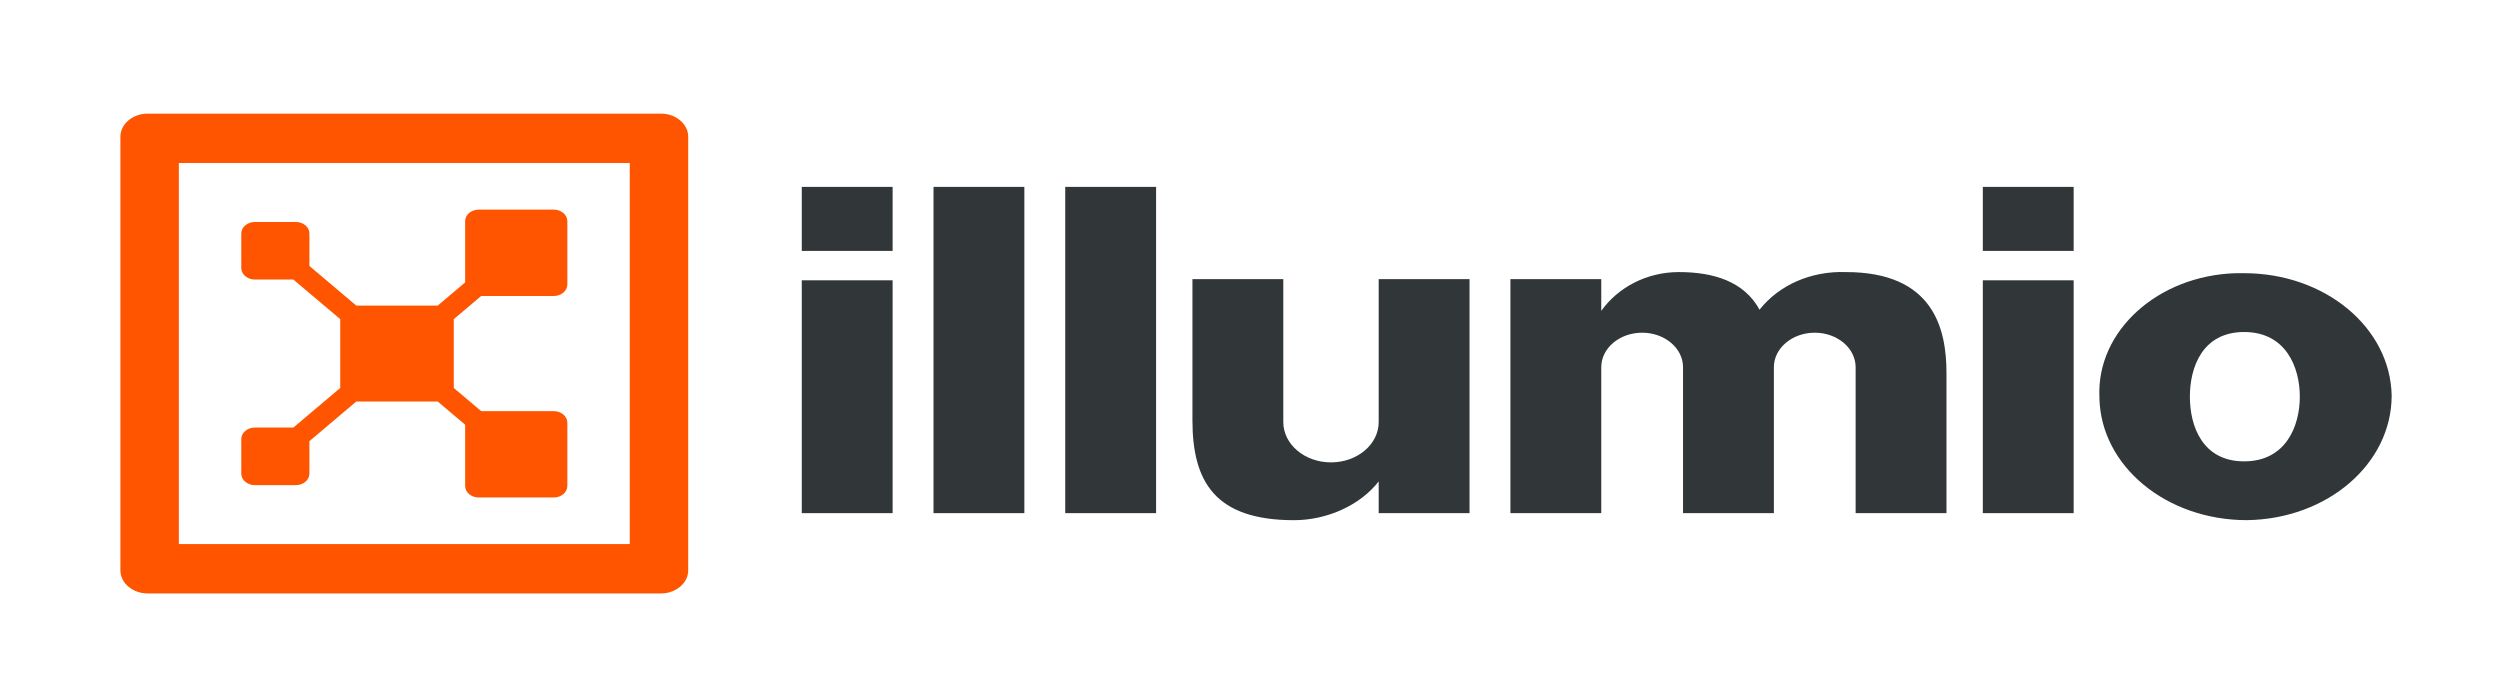
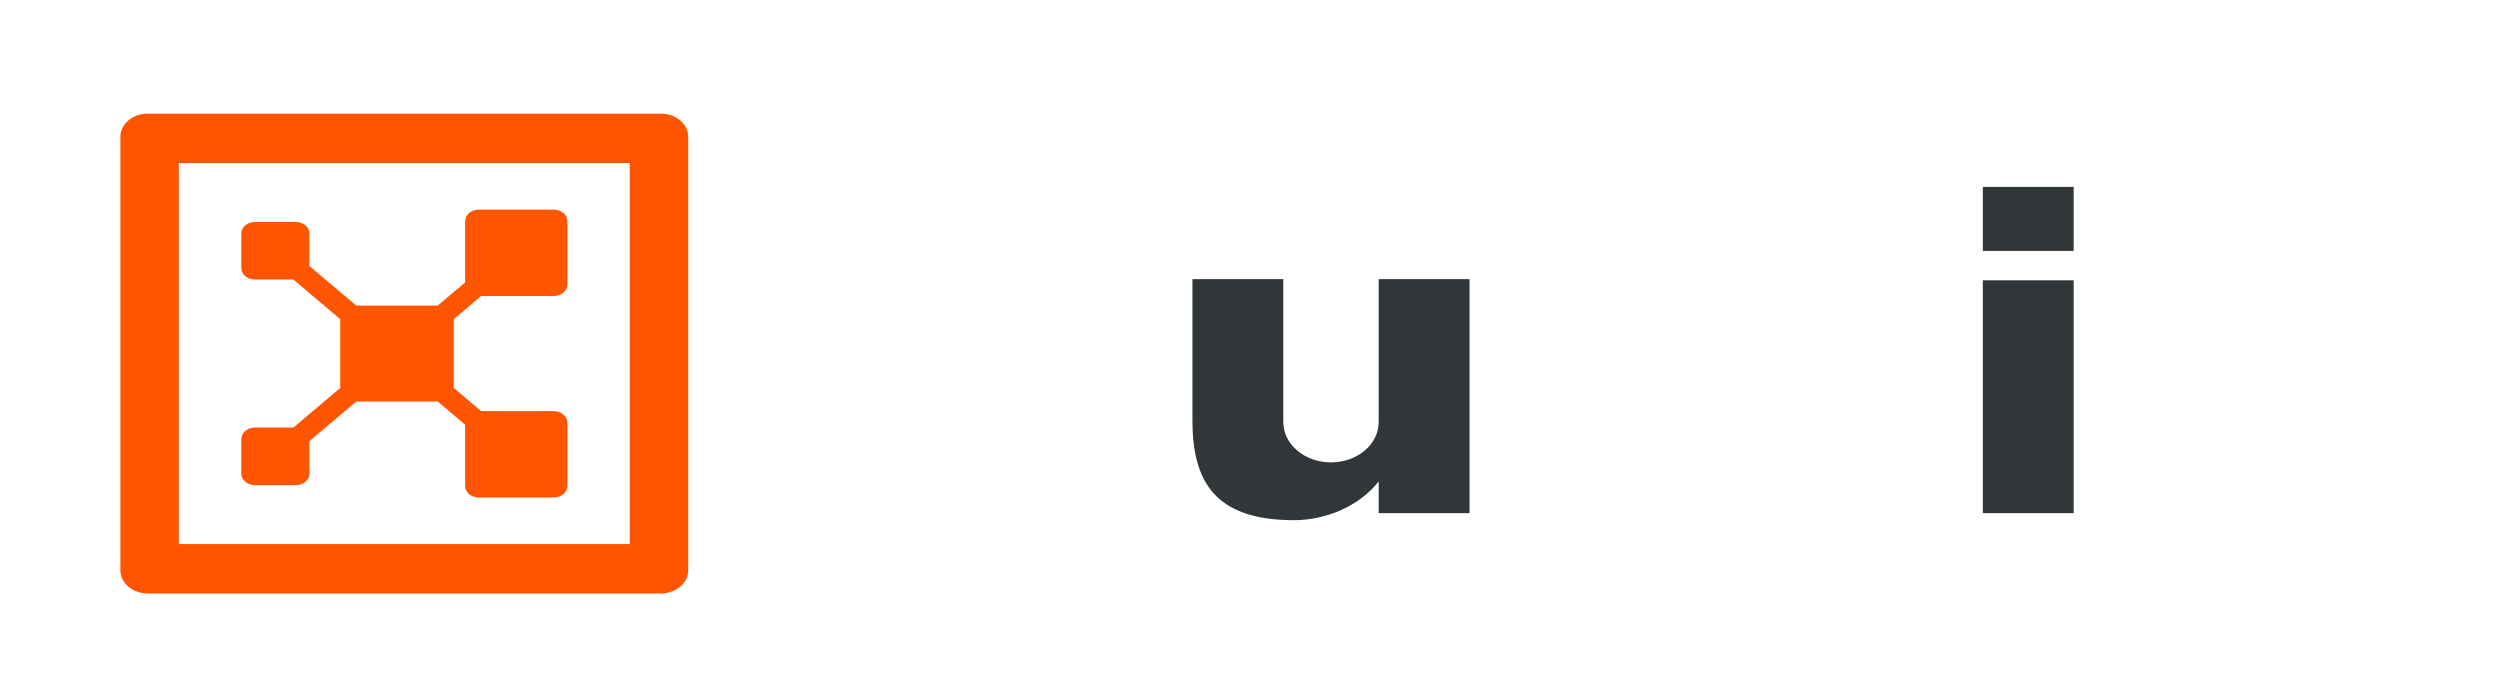
<svg xmlns="http://www.w3.org/2000/svg" width="198" height="55" viewBox="0 0 198 55" fill="none">
-   <path d="M70.695 19.872H63.5V14.801H70.695V19.872ZM63.5 22.2H70.695V40.641H63.5V22.2Z" fill="#313638" />
-   <path d="M73.934 14.801H81.129V40.641H73.934V14.801Z" fill="#313638" />
-   <path d="M84.367 14.801H91.562V40.641H84.367V14.801Z" fill="#313638" />
  <path d="M116.387 22.105V40.64H109.192V38.125C107.759 39.988 105.133 41.199 102.487 41.199C96.205 41.199 94.441 38.125 94.441 33.282V22.105H101.637V33.428C101.637 35.19 103.327 36.62 105.414 36.62C107.501 36.62 109.192 35.19 109.192 33.428V22.105H116.387Z" fill="#313638" />
-   <path d="M154.161 29.558V40.642H146.966V29.086C146.966 27.575 145.516 26.35 143.728 26.35C141.941 26.35 140.491 27.575 140.491 29.086V40.642H133.296V29.086C133.296 27.575 131.845 26.35 130.058 26.35C128.27 26.35 126.82 27.575 126.82 29.086V40.642H119.625V22.107H126.82V24.622C128.143 22.759 130.426 21.548 132.961 21.548C135.717 21.548 138.141 22.293 139.354 24.529C140.897 22.573 143.433 21.455 146.188 21.548C153.132 21.548 154.161 26.019 154.161 29.558Z" fill="#313638" />
  <path d="M164.234 19.872H157.039V14.801H164.234V19.872ZM157.039 22.2H164.234V40.641H157.039V22.2Z" fill="#313638" />
-   <path d="M177.736 21.637C184.129 21.637 189.309 25.922 189.42 31.324C189.42 36.726 184.35 41.103 177.957 41.196C171.563 41.196 166.383 36.912 166.273 31.51V31.416C166.053 26.2 170.903 21.823 177.075 21.637C177.296 21.637 177.515 21.637 177.736 21.637ZM177.736 36.539C181.042 36.539 182.145 33.746 182.145 31.417C182.145 29.088 181.043 26.295 177.736 26.295C174.43 26.295 173.438 29.088 173.438 31.417C173.438 33.746 174.43 36.539 177.736 36.539Z" fill="#313638" />
  <path d="M49.876 12.912V43.088H14.164V12.912H49.876ZM11.694 9C10.507 9 9.535 9.821 9.535 10.824V45.176C9.535 46.179 10.507 47 11.694 47H52.347C53.534 47 54.506 46.179 54.506 45.176V10.824C54.506 9.821 53.534 9 52.347 9H11.694Z" fill="#FF5500" />
  <path d="M35.94 25.276L38.111 23.442H43.855C44.451 23.442 44.934 23.033 44.934 22.53V17.514C44.934 17.01 44.451 16.602 43.855 16.602H37.919C37.322 16.602 36.839 17.01 36.839 17.514V22.367L34.668 24.202H28.218L24.506 21.065V18.492C24.506 17.988 24.023 17.58 23.427 17.58H20.189C19.592 17.58 19.109 17.988 19.109 18.492V21.228C19.109 21.732 19.592 22.14 20.189 22.14H23.234L26.946 25.276V30.727L23.234 33.863H20.189C19.592 33.863 19.109 34.272 19.109 34.775V37.511C19.109 38.015 19.592 38.423 20.189 38.423H23.427C24.023 38.423 24.506 38.015 24.506 37.511V34.938L28.218 31.802H34.668L36.839 33.636V38.489C36.839 38.993 37.322 39.401 37.919 39.401H43.855C44.451 39.401 44.934 38.993 44.934 38.489V33.474C44.934 32.97 44.451 32.562 43.855 32.562H38.111L35.94 30.727V25.276Z" fill="#FF5500" />
</svg>